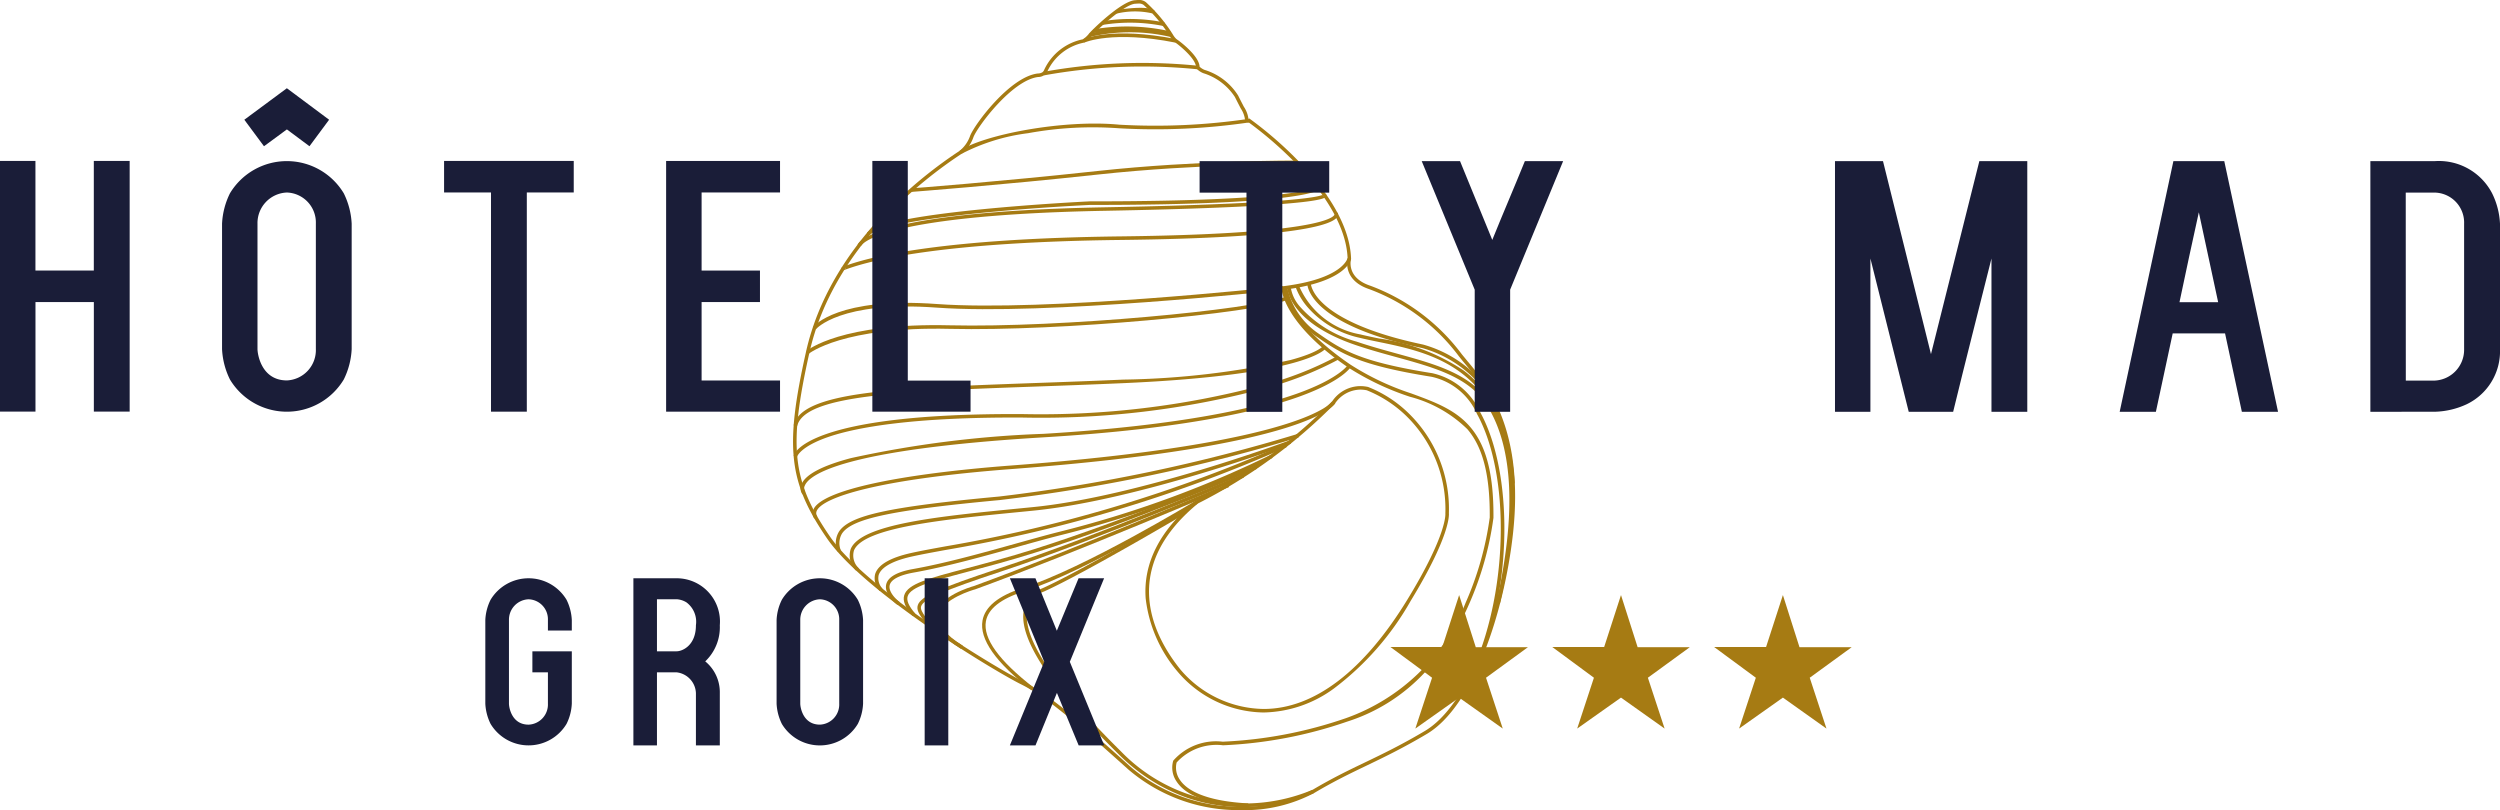
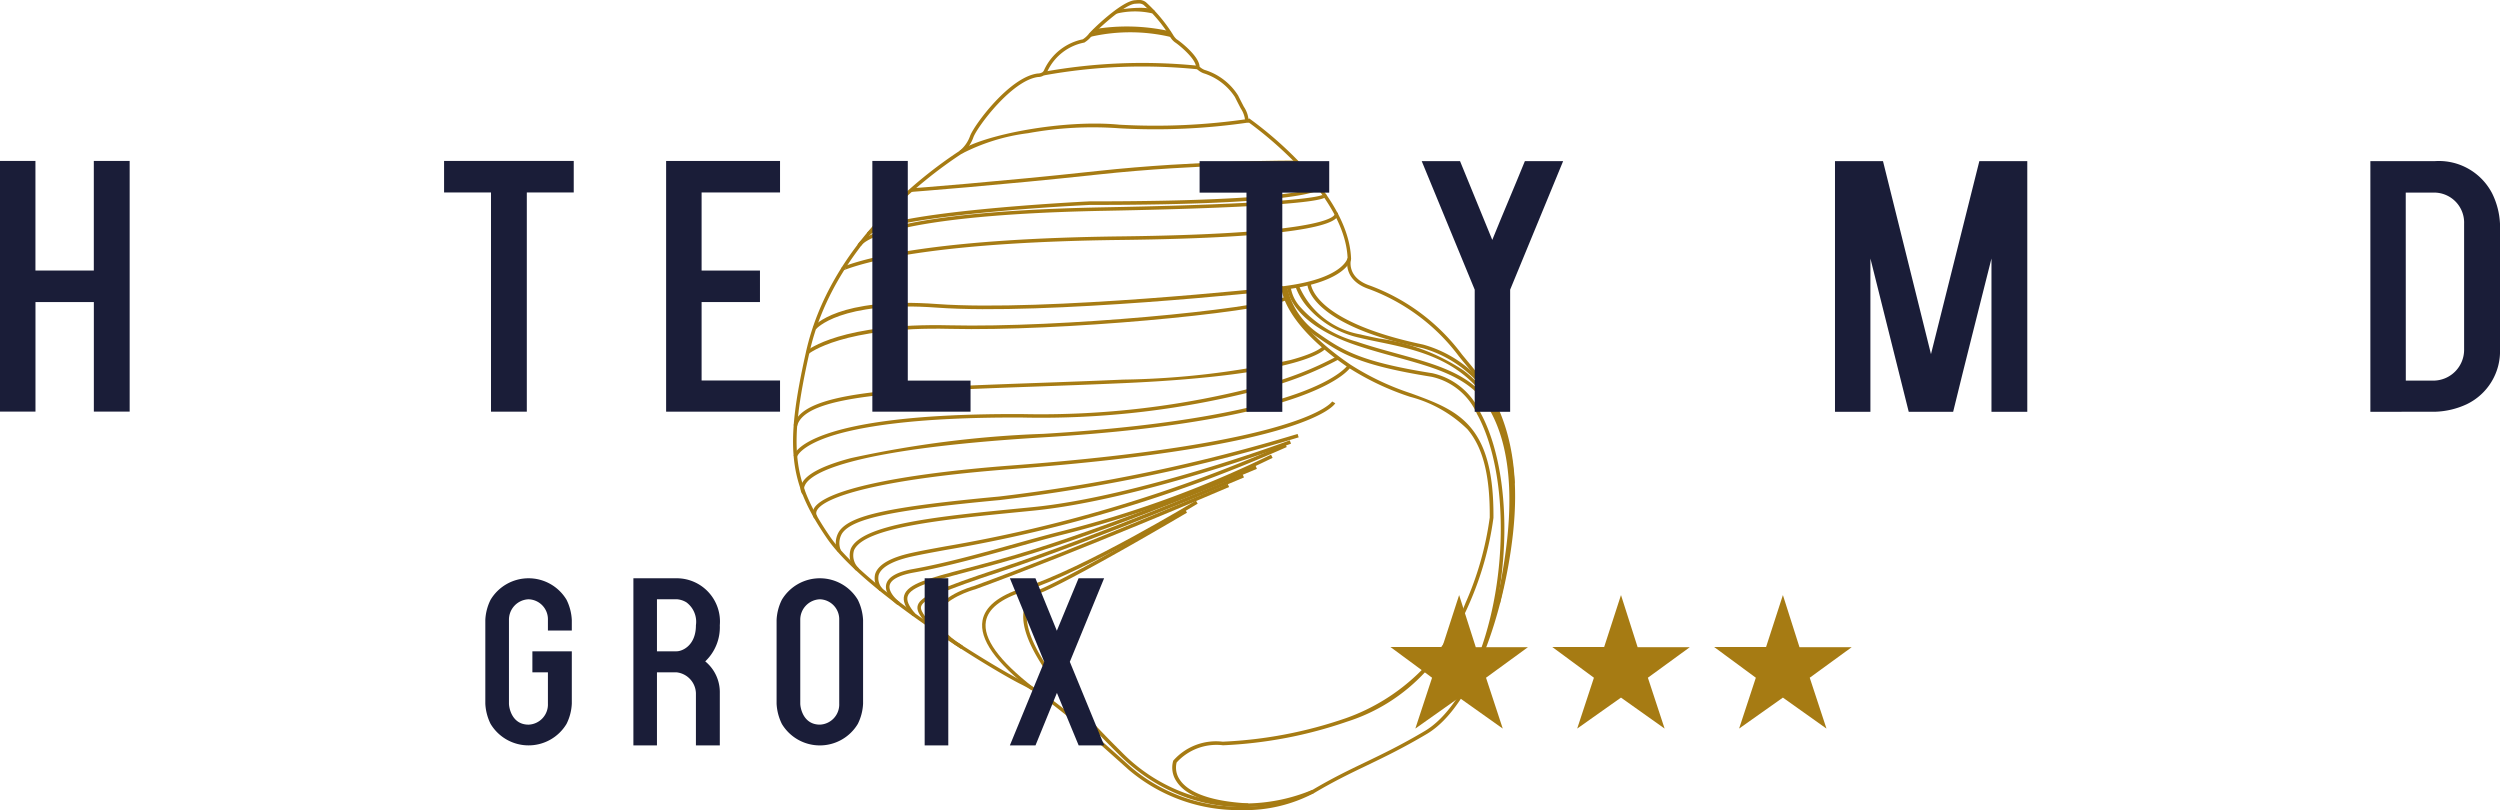
<svg xmlns="http://www.w3.org/2000/svg" width="140.016" height="45.375" viewBox="0 0 140.016 45.375">
  <g transform="translate(0 -64.246)">
    <g transform="translate(44.512 64.346)">
      <path d="M145.711.144a.611.611,0,0,1,.426.125,8.626,8.626,0,0,1,1.509,1.808,1.043,1.043,0,0,0,.209.265c.067.03,1.259.9,1.287,1.539a.94.94,0,0,0,.253.167l.034.013A3.389,3.389,0,0,1,151.3,5.493c.138.277.245.483.323.633a1.573,1.573,0,0,1,.246.612c0,.053.016.066.016.066l.052-.025.039.036a21.249,21.249,0,0,1,2.767,2.417c1.275,1.331,2.81,3.345,2.882,5.385v.016l0,.015c-.012.042-.278,1.052,1.082,1.5a11.3,11.3,0,0,1,5.121,3.836c.09.114.2.241.308.376,1.123,1.344,3.214,3.847,2.55,9.741-.483,4.282-2.2,9.6-4.823,11.152-1.353.8-2.372,1.29-3.358,1.764-.938.45-1.823.876-2.943,1.539a8.294,8.294,0,0,1-4.084.96,9.506,9.506,0,0,1-6.318-2.268c-3.038-2.729-4.623-4.091-6.033-4.786-1.349-.666-8.748-5.084-10.869-8.188-2.14-3.131-2.357-5.079-1.161-10.418C128.425,13.9,133.556,10,135.7,8.594a1.868,1.868,0,0,0,.589-.841c.247-.638,2.225-3.307,3.791-3.493h.012s.242,0,.321-.15c.01-.019.021-.044.035-.075A3.052,3.052,0,0,1,142.6,2.346a1.324,1.324,0,0,0,.326-.291c.087-.138,1.861-1.892,2.628-1.9A1.287,1.287,0,0,1,145.711.144ZM151.884,7c-.1,0-.2-.066-.214-.252a1.485,1.485,0,0,0-.224-.533c-.078-.151-.186-.357-.325-.636a3.249,3.249,0,0,0-1.767-1.335l-.037-.015a1.163,1.163,0,0,1-.348-.24l-.03-.031,0-.043c.024-.488-1.06-1.338-1.17-1.395a1.051,1.051,0,0,1-.3-.352l-.009-.019A8.178,8.178,0,0,0,146,.415a.453.453,0,0,0-.289-.071,1.062,1.062,0,0,0-.133.008h-.014c-.64,0-2.375,1.668-2.466,1.808a1.485,1.485,0,0,1-.385.351l-.01.01-.025.009a2.876,2.876,0,0,0-2.047,1.583c-.016.036-.029.065-.041.088a.59.59,0,0,1-.49.256c-1.464.179-3.393,2.771-3.623,3.366a2.022,2.022,0,0,1-.665.936c-2.124,1.39-7.207,5.256-8.524,11.142-1.18,5.271-.969,7.189,1.131,10.262s9.451,7.46,10.792,8.122c1.433.707,3.027,2.075,6.079,4.817a9.306,9.306,0,0,0,6.185,2.216,8.091,8.091,0,0,0,3.982-.932c1.128-.667,2.017-1.095,2.959-1.547.982-.472,2-.96,3.343-1.756,1.175-.7,2.265-2.258,3.152-4.518a26.718,26.718,0,0,0,1.574-6.485c.655-5.809-1.4-8.269-2.5-9.59-.113-.136-.22-.264-.312-.381a11.1,11.1,0,0,0-5.027-3.77c-1.444-.48-1.25-1.579-1.215-1.731-.076-1.971-1.577-3.935-2.824-5.238A21.238,21.238,0,0,0,151.894,7Z" transform="translate(-126.469 -0.244)" fill="#a67b13" />
-       <path d="M341.041,246.357a6.419,6.419,0,0,1-4.832-2.3,7.676,7.676,0,0,1-1.778-4.092c-.143-1.982.8-3.824,2.8-5.473l.01-.008.011-.005a29.014,29.014,0,0,0,7.629-5.556,1.921,1.921,0,0,1,1.567-.846,2.085,2.085,0,0,1,.415.043l.012,0a6.852,6.852,0,0,1,2.272,1.467,7.478,7.478,0,0,1,2.266,5.607c.012.118.059,1.306-2.14,4.912a16,16,0,0,1-4.315,4.919A6.863,6.863,0,0,1,341.041,246.357Zm-3.691-11.7c-4.41,3.641-2.511,7.375-.986,9.278a6.211,6.211,0,0,0,4.676,2.224c2.822,0,5.611-2.127,8.064-6.15,2.218-3.637,2.113-4.778,2.112-4.789V235.2a7.285,7.285,0,0,0-2.2-5.461,6.824,6.824,0,0,0-2.2-1.427,1.883,1.883,0,0,0-.368-.038,1.743,1.743,0,0,0-1.4.76l-.013.017A29.234,29.234,0,0,1,337.351,234.656Z" transform="translate(-314.778 -206.553)" fill="#a67b13" />
      <path d="M174.777,270.285a1.032,1.032,0,0,1-.264-.942c.158-.528.844-.93,2.039-1.193.5-.111,1.138-.228,1.875-.363a80.159,80.159,0,0,0,19.06-5.749l.081.183a80.346,80.346,0,0,1-19.1,5.763c-.735.135-1.37.252-1.868.362-1.393.307-1.8.743-1.89,1.055a.839.839,0,0,0,.215.745Z" transform="translate(-170.014 -237.283)" fill="#a67b13" />
      <path d="M181.87,276.8c-.031-.023-.765-.58-.629-1.152.1-.408.605-.7,1.511-.859,1.825-.326,3.919-.912,5.767-1.428.84-.235,1.634-.457,2.337-.636a59.894,59.894,0,0,0,11.938-4.341l.087.18a60.081,60.081,0,0,1-11.975,4.355c-.7.179-1.493.4-2.333.635-1.852.518-3.952,1.105-5.786,1.433-.809.144-1.276.389-1.352.708-.088.37.371.808.554.946Z" transform="translate(-176.119 -243.021)" fill="#a67b13" />
      <path d="M151.771,262.827a1.239,1.239,0,0,1,.092-1.117c.608-.907,2.786-1.383,8.963-1.959a96.311,96.311,0,0,0,16.719-3.506l.06.191a96.532,96.532,0,0,1-16.76,3.515c-6.029.562-8.254,1.035-8.815,1.871a1.056,1.056,0,0,0-.066.947Z" transform="translate(-149.383 -232.042)" fill="#a67b13" />
      <path d="M160.058,267.313a1.18,1.18,0,0,1-.3-1.214c.59-1.4,4.93-1.825,9.525-2.277l.687-.068c5.893-.584,14.293-3.707,14.377-3.738l.07.187c-.084.032-8.509,3.163-14.428,3.75l-.687.068c-4.334.426-8.816.867-9.36,2.156a.988.988,0,0,0,.275,1.011Z" transform="translate(-156.624 -235.454)" fill="#a67b13" />
      <path d="M192.233,283.306c-.411-.477-.558-.844-.461-1.157.2-.64,1.36-.945,3.467-1.5,1.039-.273,2.333-.613,3.805-1.077,5.464-1.722,12.33-4.656,12.4-4.685l.079.184c-.069.029-6.944,2.967-12.418,4.692-1.477.466-2.773.806-3.814,1.08-1.9.5-3.161.831-3.327,1.365-.075.24.059.548.421.967Z" transform="translate(-185.641 -248.913)" fill="#a67b13" />
      <path d="M224.406,72.231l-.113-.165c1.325-.9,5.809-1.773,8.96-1.465a35.856,35.856,0,0,0,7.246-.33l.03.2a36.078,36.078,0,0,1-7.3.331,20.143,20.143,0,0,0-5.1.275A11.063,11.063,0,0,0,224.406,72.231Z" transform="translate(-215.063 -63.717)" fill="#a67b13" />
      <path d="M200.4,288.4c-.083-.151-.174-.286-.254-.4-.2-.293-.353-.525-.264-.785.165-.483,1.159-.929,4.622-2.075,5.5-1.819,13.484-5.22,13.564-5.254l.078.184c-.08.034-8.075,3.438-13.579,5.26-3.269,1.081-4.361,1.555-4.5,1.949-.057.166.068.352.241.609.082.122.175.261.263.419Z" transform="translate(-192.988 -253.43)" fill="#a67b13" />
      <path d="M211.716,294.853c-1.04-.649-1.523-1.283-1.434-1.884.156-1.059,2.023-1.592,2.15-1.627,5.84-2.129,14.141-5.7,14.225-5.734l.079.184c-.083.036-8.394,3.608-14.239,5.739l-.008,0c-.019.005-1.871.52-2.009,1.464-.076.516.376,1.083,1.342,1.685Z" transform="translate(-202.411 -258.616)" fill="#a67b13" />
      <path d="M138.073,243.209a.527.527,0,0,1-.033-.543c.52-1.038,4.674-1.948,11.112-2.434,16.415-1.24,17.911-3.558,17.924-3.582l.174.1c-.056.1-1.562,2.435-18.083,3.682-7.5.566-10.571,1.572-10.948,2.324a.325.325,0,0,0,.023.346Z" transform="translate(-136.978 -214.265)" fill="#a67b13" />
      <path d="M273.265,38.394l-.049-.194a31.014,31.014,0,0,1,8.679-.348l-.014.2A30.848,30.848,0,0,0,273.265,38.394Z" transform="translate(-259.315 -34.271)" fill="#a67b13" />
-       <path d="M302.156,20.411c-3.518-.7-5.089-.014-5.1-.007l-.083-.182c.065-.03,1.635-.717,5.226-.007Z" transform="translate(-280.829 -18.123)" fill="#a67b13" />
      <path d="M316.126,5.118l-.032-.2c.307-.05,1.857-.283,2.176.041l-.143.14A4.369,4.369,0,0,0,316.126,5.118Z" transform="translate(-298.117 -4.452)" fill="#a67b13" />
      <path d="M138.148,171.505l-.157-.124c.054-.07,1.4-1.7,6.946-1.293,6.039.441,18.8-.934,18.932-.948.166-.016.312-.032.447-.049l.025.2c-.137.017-.285.033-.451.05-.127.014-12.91,1.391-18.967.949C139.5,169.892,138.161,171.489,138.148,171.505Z" transform="translate(-136.969 -153.161)" fill="#a67b13" />
      <path d="M354.514,182.485c-2.1-.114-3.439-.588-3.984-1.41a1.369,1.369,0,0,1-.2-1.165l.007-.019.014-.015a3.191,3.191,0,0,1,2.755-1.044,24.3,24.3,0,0,0,6.908-1.32,11.243,11.243,0,0,0,6.693-6.456,17.708,17.708,0,0,0,1.353-4.778c.018-2.358-.38-3.931-1.255-4.95a7.189,7.189,0,0,0-3.212-1.813,15.04,15.04,0,0,1-3.459-1.641c-3.63-2.468-3.738-4.368-3.741-4.447l0-.092.091-.011c3.35-.414,3.609-1.56,3.611-1.571l.2.034c-.009.052-.251,1.276-3.684,1.723.071.4.548,2.1,3.642,4.2a14.878,14.878,0,0,0,3.415,1.619c2.593.95,4.64,1.7,4.6,6.957v.009a17.88,17.88,0,0,1-1.368,4.838,13.564,13.564,0,0,1-2.471,3.814,10.1,10.1,0,0,1-4.346,2.758,24.485,24.485,0,0,1-6.959,1.329,3.008,3.008,0,0,0-2.6.964,1.185,1.185,0,0,0,.184.973c.351.525,1.3,1.18,3.825,1.317Z" transform="translate(-329.137 -137.393)" fill="#a67b13" />
      <path d="M426.9,190.338l-.184-.08c1.933-4.46,2.009-10.814.17-14.164a3.633,3.633,0,0,0-2.537-2.083c-4.18-.667-5.131-1.331-6.571-2.338a4.333,4.333,0,0,1-1.722-2.638l.2-.032a4.209,4.209,0,0,0,1.639,2.506c1.417.99,2.353,1.645,6.488,2.3A3.869,3.869,0,0,1,427.067,176C428.931,179.4,428.859,185.829,426.9,190.338Z" transform="translate(-388.675 -153.007)" fill="#a67b13" />
      <path d="M430.011,186.462l-.2-.044c1.124-4.976.955-8.688-.5-11.034-1-1.613-2.918-2.14-5.137-2.75-.732-.2-1.489-.41-2.249-.668-3.706-1.261-3.825-3.152-3.828-3.232l.2-.008a2.128,2.128,0,0,0,.49,1.06,6.56,6.56,0,0,0,3.2,1.991c.754.257,1.508.464,2.237.665,2.259.622,4.211,1.158,5.254,2.837C430.97,177.67,431.147,181.433,430.011,186.462Z" transform="translate(-390.521 -152.744)" fill="#a67b13" />
      <path d="M439.945,172.579a6.571,6.571,0,0,0-3.578-2.512c-6.4-1.341-6.448-3.535-6.447-3.628l.2,0c0,.005.011.53.779,1.211.718.636,2.257,1.538,5.509,2.219a6.781,6.781,0,0,1,3.7,2.59Z" transform="translate(-401.219 -150.672)" fill="#a67b13" />
      <path d="M131,222.425a.556.556,0,0,1-.059-.576c.227-.542,1.156-1.033,2.763-1.459a60.161,60.161,0,0,1,10.776-1.36c7.9-.474,12.112-1.5,14.257-2.268,2.329-.839,2.79-1.576,2.795-1.583l.173.1c-.018.032-.473.785-2.835,1.647-2.155.786-6.4,1.824-14.378,2.3-11.33.681-13.122,2.112-13.366,2.7a.357.357,0,0,0,.025.367Z" transform="translate(-130.562 -194.832)" fill="#a67b13" />
      <path d="M126.947,215.978l-.195-.045c.021-.1.66-2.4,12.823-2.336A48.28,48.28,0,0,0,152.96,212a18.893,18.893,0,0,0,4.222-1.639l.1.171a19.1,19.1,0,0,1-4.271,1.66,48.491,48.491,0,0,1-13.44,1.6c-6.208-.034-9.312.561-10.822,1.067C127.114,215.413,126.949,215.973,126.947,215.978Z" transform="translate(-126.814 -190.506)" fill="#a67b13" />
      <path d="M126.947,208.553l-.195-.046c.447-1.9,5.657-2.087,13.545-2.37,1.569-.056,3.191-.115,4.912-.191a46.24,46.24,0,0,0,9.379-1.1c1.532-.41,1.811-.771,1.814-.775l.166.112c-.04.061-1.105,1.507-11.35,1.962-1.722.076-3.345.135-4.914.191C132.789,206.607,127.359,206.8,126.947,208.553Z" transform="translate(-126.814 -184.786)" fill="#a67b13" />
      <path d="M435.036,179c-.43-6.491-4.479-7.324-7.436-7.932-.375-.077-.728-.15-1.055-.23a5.375,5.375,0,0,1-2.9-1.7,3.619,3.619,0,0,1-.694-1.174l.192-.057a4.609,4.609,0,0,0,3.446,2.742c.323.079.675.152,1.048.229a11.338,11.338,0,0,1,4.74,1.795c1.727,1.315,2.661,3.382,2.855,6.32Z" transform="translate(-394.911 -152.02)" fill="#a67b13" />
      <path d="M240.76,306.088c-2-1.544-2.917-2.853-2.735-3.889.136-.777.888-1.389,2.234-1.821,3.495-1.12,9.656-4.866,9.718-4.9l.1.171c-.062.038-6.244,3.8-9.761,4.924-1.27.407-1.976.967-2.1,1.665-.168.957.727,2.2,2.66,3.7Z" transform="translate(-227.511 -267.541)" fill="#a67b13" />
      <path d="M274.613,317.486a9.579,9.579,0,0,1-3.151-.524,10.237,10.237,0,0,1-3.836-2.44c-3.809-3.76-5.6-6.467-5.312-8.047a1.676,1.676,0,0,1,1.058-1.25c2.261-1.017,7.927-4.367,7.984-4.4l.1.172c-.057.034-5.732,3.389-8,4.411a1.469,1.469,0,0,0-.943,1.1c-.272,1.511,1.5,4.159,5.256,7.869a9.562,9.562,0,0,0,7.213,2.9,9.862,9.862,0,0,0,3.5-.759l.086.181a10.085,10.085,0,0,1-3.582.778Q274.8,317.486,274.613,317.486Z" transform="translate(-249.489 -272.383)" fill="#a67b13" />
      <path d="M134.134,178.484l-.129-.153c.077-.065,1.953-1.585,8.033-1.44,6.114.146,16.913-.862,18.787-1.594l.073.186c-1.889.737-12.732,1.754-18.865,1.607C136.047,176.947,134.153,178.468,134.134,178.484Z" transform="translate(-133.349 -158.772)" fill="#a67b13" />
      <path d="M155.167,128.364a.09.09,0,0,1-.075-.039.1.1,0,0,1,0-.123l.169.108a.1.1,0,0,0,0-.1.093.093,0,0,0-.09-.04c.011,0,.054-.018.1-.034,1.552-.568,5.622-1.537,15.434-1.653,10.311-.121,11.751-.934,11.947-1.18.022-.028.025-.046.024-.05a.036.036,0,0,0,.006.011l.162-.117a.214.214,0,0,1,0,.22c-.222.441-2.094,1.2-12.141,1.316-9.782.115-13.827,1.077-15.368,1.641A.558.558,0,0,1,155.167,128.364Z" transform="translate(-152.446 -113.344)" fill="#a67b13" />
      <path d="M164.644,117.2l-.19-.063c.016-.051.2-.513,1.994-.991,1.636-.437,5.021-.984,11.855-1.112,11.1-.208,12.131-.634,12.225-.717a.068.068,0,0,0-.017.048.083.083,0,0,0,.03.063l.129-.153a.118.118,0,0,1,.034.13c-.027.075-.082.231-1.953.4-2.066.191-5.58.333-10.444.425-6.653.125-10.006.647-11.647,1.064C164.847,116.756,164.646,117.194,164.644,117.2Z" transform="translate(-160.937 -103.524)" fill="#a67b13" />
      <path d="M195.1,96.675l-.015-.2c.048,0,4.912-.371,10.466-.974s11.115-.583,11.171-.583v.2c-.055,0-5.6-.02-11.148.582S195.146,96.671,195.1,96.675Z" transform="translate(-188.579 -86.026)" fill="#a67b13" />
      <path d="M169.973,112.62l-.147-.136c1.1-1.191,12.006-1.734,12.469-1.757h.136c11.64,0,12.6-.8,12.638-.832a.067.067,0,0,0-.008.011l.168.109c-.061.094-.936.913-12.788.913h-.14C178.407,111.117,170.811,111.715,169.973,112.62Z" transform="translate(-165.779 -99.55)" fill="#a67b13" />
-       <path d="M311.447,11.85a9.427,9.427,0,0,0-3.426-.066l-.043-.2a9.458,9.458,0,0,1,3.506.065Z" transform="translate(-290.777 -10.488)" fill="#a67b13" />
      <path d="M305.365,17.827a9.906,9.906,0,0,0-4.491-.017l-.068-.188a9.862,9.862,0,0,1,4.593.008Z" transform="translate(-284.296 -15.852)" fill="#a67b13" />
      <path d="M307.331,16.421A11.122,11.122,0,0,0,303.1,16.3l-.053-.193a11.044,11.044,0,0,1,4.32.118Z" transform="translate(-286.314 -14.565)" fill="#a67b13" />
    </g>
    <path d="M7.262,210.31v14.041H5.256v-6.138H1.987v6.138H0V210.31H1.985v6.138H5.254V210.31H7.26Z" transform="translate(0 -137.051)" fill="#1a1d38" />
-     <path d="M60.771,206.869a4.29,4.29,0,0,1-.441-1.7v-7.021a4.282,4.282,0,0,1,.441-1.7,3.718,3.718,0,0,1,6.378,0,4.29,4.29,0,0,1,.441,1.7v7.021a4.282,4.282,0,0,1-.441,1.7,3.718,3.718,0,0,1-6.378,0ZM63.96,190.56l2.366,1.764-1.1,1.484-1.264-.942-1.284.942-1.1-1.484Zm-1.645,14.6c0,.3.221,1.764,1.645,1.764a1.7,1.7,0,0,0,1.624-1.764v-7.021A1.681,1.681,0,0,0,63.96,196.4a1.713,1.713,0,0,0-1.645,1.746Z" transform="translate(-47.894 -121.372)" fill="#1a1d38" />
    <path d="M127.922,212.084h-2.628v12.277h-2.006V212.084H120.66V210.32h7.262Z" transform="translate(-95.789 -137.059)" fill="#1a1d38" />
    <path d="M182.977,212.084v4.374h3.269v1.764h-3.269v4.393h4.393v1.746h-6.38V210.32h6.38v1.764Z" transform="translate(-143.683 -137.059)" fill="#1a1d38" />
    <path d="M242.537,222.615v1.746h-5.5V210.32h1.985v12.3h3.51Z" transform="translate(-188.18 -137.059)" fill="#1a1d38" />
    <path d="M333.2,212.134h-2.628v12.277h-2.006V212.134H325.94V210.37H333.2Z" transform="translate(-258.755 -137.099)" fill="#1a1d38" />
    <path d="M394.211,210.36l-2.968,7.2V224.4h-1.985v-6.839l-2.968-7.2h2.146l1.806,4.413c.6-1.484,1.224-2.929,1.826-4.413h2.146Z" transform="translate(-306.665 -137.091)" fill="#1a1d38" />
    <path d="M509.35,210.36V224.4h-2.006v-8.585c-.721,2.888-1.445,5.7-2.146,8.585h-2.488l-2.146-8.585V224.4H498.58V210.36h2.688l2.688,10.811,2.709-10.811h2.688Z" transform="translate(-395.809 -137.091)" fill="#1a1d38" />
-     <path d="M581.827,220.009H578.9l-.942,4.393H575.93l3.009-14.041h2.849L584.8,224.4h-2.026l-.942-4.393Zm-.381-1.746-1.082-5.036c-.381,1.7-.721,3.329-1.084,5.036Z" transform="translate(-457.215 -137.091)" fill="#1a1d38" />
    <path d="M644.05,224.4V210.36h3.63a3.359,3.359,0,0,1,3.189,1.806,4.289,4.289,0,0,1,.441,1.7v7.021a3.294,3.294,0,0,1-1.865,3.09,4.5,4.5,0,0,1-1.764.42Zm1.985-1.746H647.6a1.728,1.728,0,0,0,1.7-1.764V213.87a1.681,1.681,0,0,0-1.624-1.746h-1.645Z" transform="translate(-511.294 -137.091)" fill="#1a1d38" />
    <path d="M240.435,331.866a2.87,2.87,0,0,1-.295-1.136V326.05a2.815,2.815,0,0,1,.295-1.136,2.481,2.481,0,0,1,4.254,0,2.863,2.863,0,0,1,.295,1.136v.587h-1.338v-.587a1.12,1.12,0,0,0-1.082-1.163,1.142,1.142,0,0,0-1.1,1.163v4.681c0,.2.146,1.177,1.1,1.177a1.13,1.13,0,0,0,1.082-1.177v-1.752h-.87V327.8h2.208v2.929a2.823,2.823,0,0,1-.295,1.136,2.481,2.481,0,0,1-4.254,0Z" transform="translate(-212.959 -227.077)" fill="#1a1d38" />
    <path d="M285.21,330.141v2.929h-1.338v-2.929a1.219,1.219,0,0,0-1.082-1.163h-1.1v4.092H280.37v-9.36h2.42a2.424,2.424,0,0,1,2.42,2.634,2.637,2.637,0,0,1-.816,2.02,2.233,2.233,0,0,1,.816,1.779Zm-1.338-3.8a1.354,1.354,0,0,0-.534-1.284,1.192,1.192,0,0,0-.548-.173h-1.1V327.8h1.1C283.111,327.8,283.872,327.478,283.872,326.342Z" transform="translate(-244.896 -227.077)" fill="#1a1d38" />
    <path d="M319.575,331.866a2.87,2.87,0,0,1-.295-1.136V326.05a2.816,2.816,0,0,1,.295-1.136,2.481,2.481,0,0,1,4.254,0,2.863,2.863,0,0,1,.295,1.136v4.681a2.823,2.823,0,0,1-.295,1.136,2.481,2.481,0,0,1-4.254,0Zm1.031-1.136c0,.2.146,1.177,1.1,1.177a1.13,1.13,0,0,0,1.082-1.177V326.05a1.12,1.12,0,0,0-1.082-1.163,1.142,1.142,0,0,0-1.1,1.163Z" transform="translate(-275.786 -227.077)" fill="#1a1d38" />
    <path d="M360.833,323.71v9.36H359.51v-9.36Z" transform="translate(-307.723 -227.077)" fill="#1a1d38" />
    <path d="M386.018,328.381l1.925,4.681h-1.43l-1.218-2.941-1.2,2.941H382.66l1.925-4.681L382.66,323.7h1.431l1.2,2.941c.4-.989.816-1.952,1.218-2.941h1.43Z" transform="translate(-326.101 -227.069)" fill="#1a1d38" />
    <g transform="translate(77.871 97.573)">
      <path d="M277.53,401.96l-.942,2.908H273.68l2.334,1.722-.937,2.848,2.453-1.735,2.443,1.735-.937-2.848,2.347-1.71h-2.921Z" transform="translate(-273.68 -401.96)" fill="#a67b13" />
      <path d="M313.53,401.96l-.942,2.908H309.68l2.334,1.722-.937,2.848,2.453-1.735,2.443,1.735-.937-2.848,2.347-1.71h-2.921Z" transform="translate(-300.615 -401.96)" fill="#a67b13" />
      <path d="M349.533,401.96l-.942,2.908H345.68l2.337,1.722-.937,2.848,2.453-1.735,2.44,1.735-.937-2.848,2.349-1.71h-2.923Z" transform="translate(-327.55 -401.96)" fill="#a67b13" />
    </g>
  </g>
</svg>